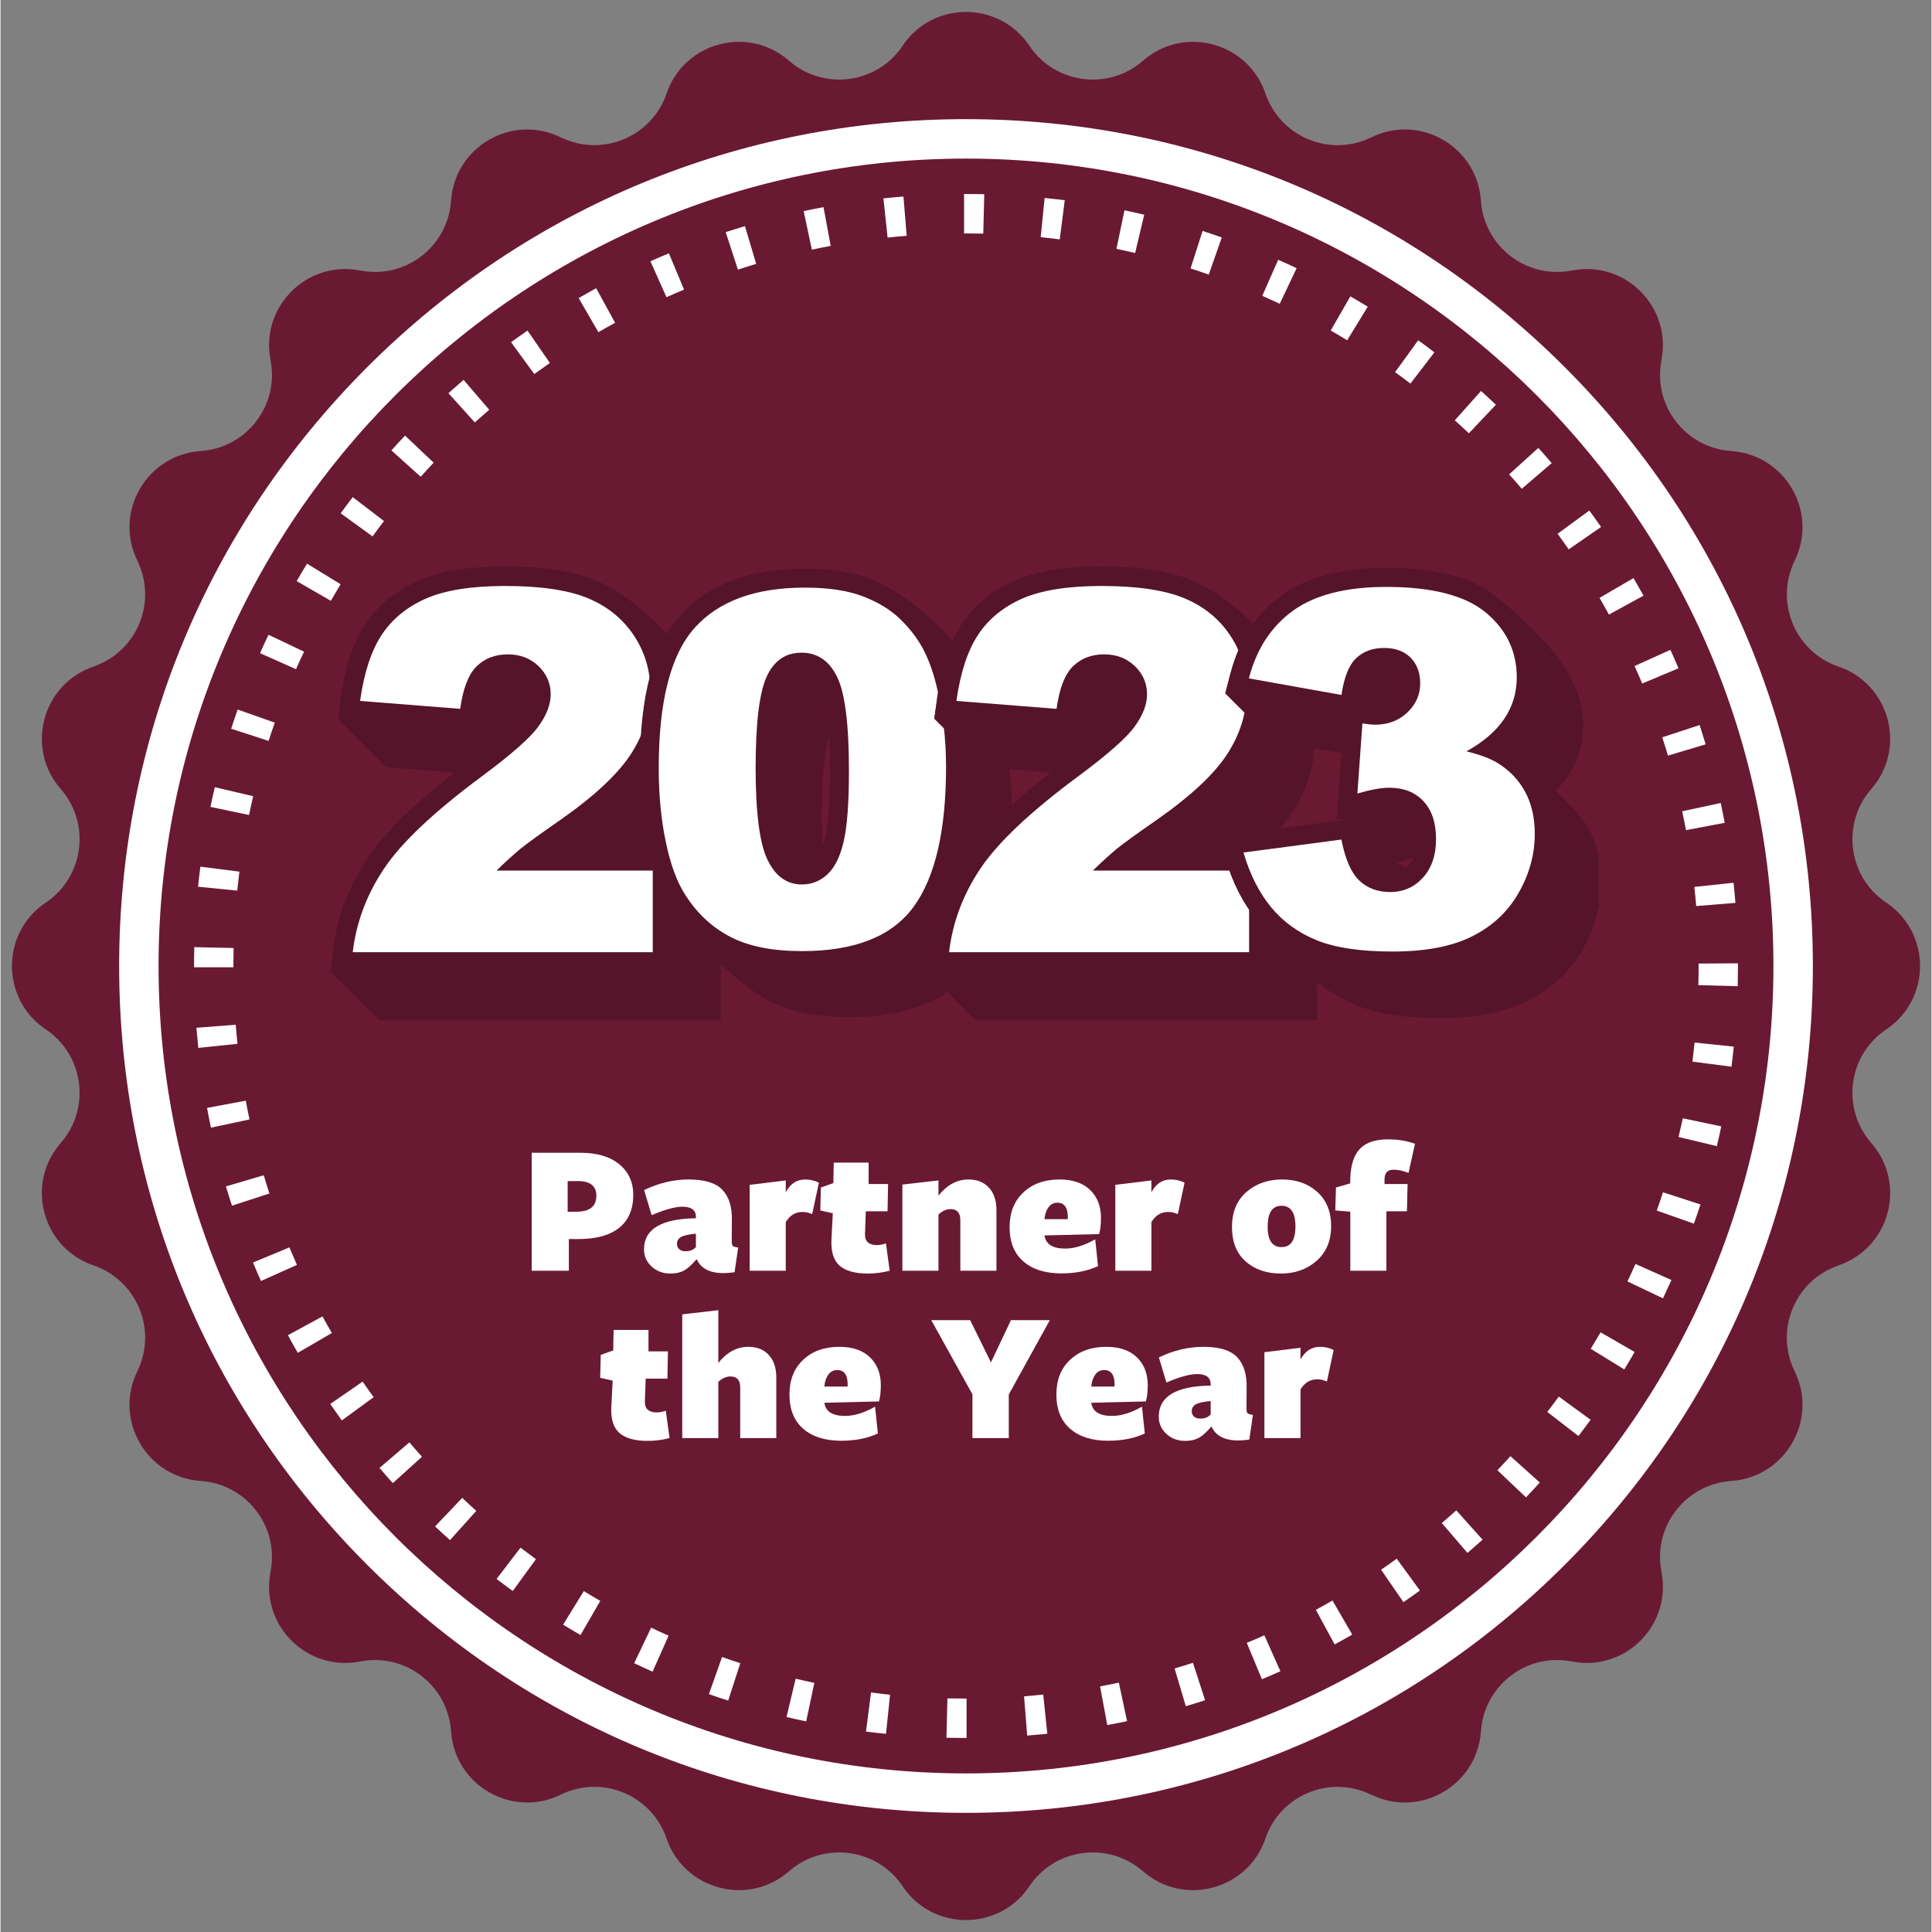
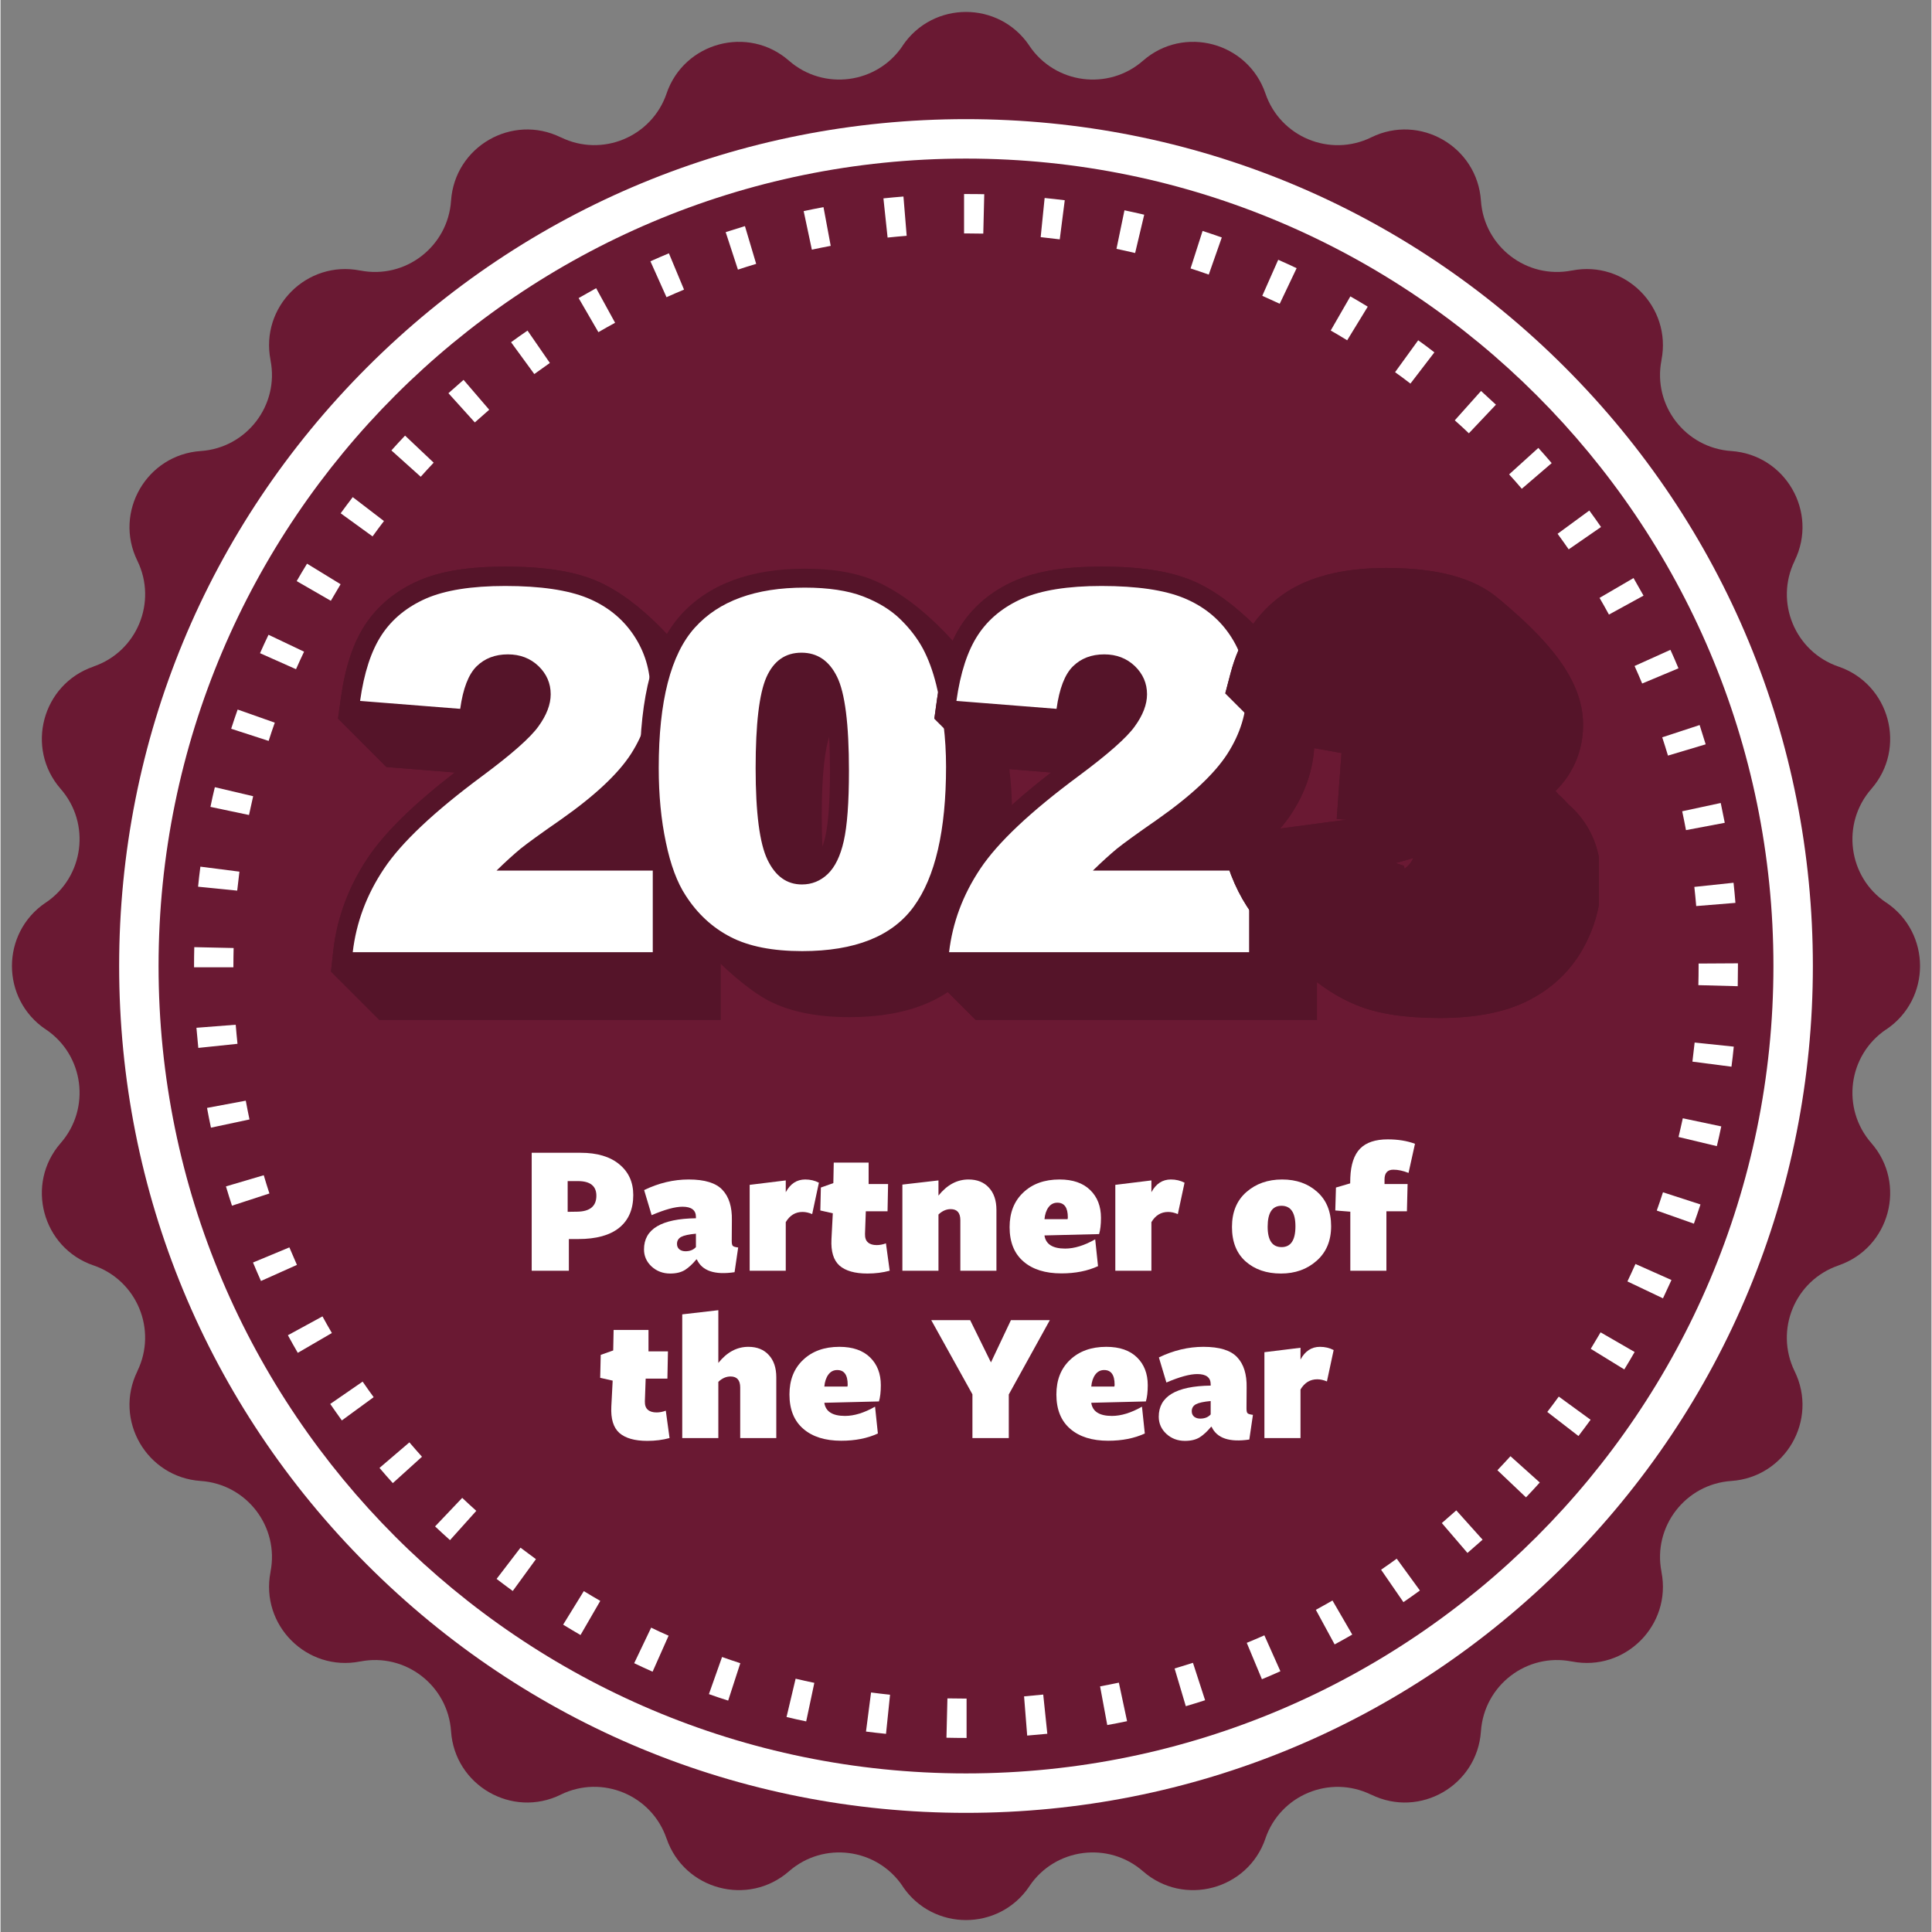
<svg xmlns="http://www.w3.org/2000/svg" width="300" zoomAndPan="magnify" viewBox="0 0 224.88 225" height="300" preserveAspectRatio="xMidYMid meet" version="1.0">
  <rect x="0" y="0" width="224.88" height="225" fill="#808080" stroke="none" />
  <defs>
    <g />
    <clipPath id="a55f196766">
      <path d="M 38.484 65.688 L 84 65.688 L 84 118.906 L 38.484 118.906 Z M 38.484 65.688 " clip-rule="nonzero" />
    </clipPath>
    <clipPath id="b7c9fc3596">
      <path d="M 38.484 65.688 L 84 65.688 L 84 118.906 L 38.484 118.906 Z M 38.484 65.688 " clip-rule="nonzero" />
    </clipPath>
    <clipPath id="5d1438cbb6">
      <path d="M 74.457 66 L 117.934 66 L 117.934 118.906 L 74.457 118.906 Z M 74.457 66 " clip-rule="nonzero" />
    </clipPath>
    <clipPath id="be9ef327f3">
      <path d="M 107.934 65.688 L 153.656 65.688 L 153.656 118.906 L 107.934 118.906 Z M 107.934 65.688 " clip-rule="nonzero" />
    </clipPath>
    <clipPath id="b4202f08d5">
      <path d="M 107.934 65.688 L 153.656 65.688 L 153.656 118.906 L 107.934 118.906 Z M 107.934 65.688 " clip-rule="nonzero" />
    </clipPath>
    <clipPath id="a743b3903b">
      <path d="M 141.918 66 L 186.145 66 L 186.145 118.906 L 141.918 118.906 Z M 141.918 66 " clip-rule="nonzero" />
    </clipPath>
    <clipPath id="585c171bc4">
      <path d="M 141.918 66 L 186.145 66 L 186.145 118.906 L 141.918 118.906 Z M 141.918 66 " clip-rule="nonzero" />
    </clipPath>
  </defs>
  <path fill="#6a1933" d="M 219.625 119.879 L 219.598 119.887 C 215.16 122.883 214.344 129.078 217.871 133.117 C 222.027 137.863 220.031 145.32 214.059 147.367 L 214.043 147.379 C 208.988 149.105 206.594 154.875 208.938 159.688 L 208.945 159.703 C 211.723 165.371 207.863 172.047 201.559 172.473 C 196.223 172.836 192.402 177.801 193.434 183.043 L 193.434 183.07 C 194.648 189.258 189.199 194.711 183.012 193.496 L 182.984 193.496 C 177.734 192.461 172.777 196.281 172.41 201.621 C 171.984 207.922 165.312 211.785 159.645 209.008 L 159.625 209.008 C 154.816 206.652 149.043 209.051 147.309 214.109 L 147.309 214.121 C 145.262 220.09 137.805 222.078 133.055 217.93 C 129.02 214.406 122.812 215.223 119.828 219.656 L 119.816 219.684 C 116.285 224.918 108.594 224.918 105.062 219.684 L 105.055 219.656 C 102.059 215.223 95.859 214.406 91.824 217.93 C 87.078 222.078 79.621 220.09 77.57 214.121 L 77.562 214.109 C 75.836 209.051 70.062 206.652 65.254 208.996 L 65.238 209.008 C 59.57 211.785 52.895 207.922 52.469 201.621 C 52.105 196.281 47.141 192.461 41.895 193.496 L 41.871 193.496 C 35.68 194.711 30.23 189.258 31.445 183.07 L 31.445 183.043 C 32.477 177.793 28.66 172.836 23.32 172.473 C 17.02 172.047 13.156 165.371 15.934 159.703 L 15.934 159.688 C 18.285 154.875 15.891 149.105 10.828 147.367 L 10.82 147.367 C 4.848 145.32 2.859 137.863 7.012 133.117 C 10.535 129.078 9.719 122.871 5.281 119.887 L 5.258 119.879 C 0.023 116.344 0.023 108.656 5.258 105.121 L 5.281 105.113 C 9.719 102.117 10.535 95.922 7.012 91.883 C 2.859 87.137 4.848 79.68 10.82 77.633 L 10.828 77.621 C 15.891 75.895 18.285 70.125 15.941 65.312 L 15.934 65.297 C 13.156 59.629 17.02 52.953 23.32 52.527 C 28.66 52.164 32.477 47.199 31.445 41.957 L 31.445 41.93 C 30.23 35.742 35.68 30.289 41.871 31.504 L 41.895 31.504 C 47.148 32.539 52.105 28.719 52.469 23.379 C 52.895 17.078 59.57 13.215 65.238 15.992 L 65.254 15.992 C 70.062 18.348 75.836 15.949 77.57 10.891 L 77.57 10.879 C 79.621 4.91 87.078 2.914 91.824 7.07 C 95.859 10.594 102.066 9.777 105.055 5.344 L 105.062 5.316 C 108.594 0.082 116.285 0.082 119.816 5.316 L 119.828 5.344 C 122.82 9.777 129.02 10.594 133.055 7.07 C 137.805 2.914 145.262 4.91 147.309 10.879 L 147.316 10.898 C 149.043 15.949 154.816 18.348 159.625 16.004 L 159.645 15.992 C 165.312 13.215 171.984 17.078 172.41 23.379 C 172.777 28.719 177.742 32.539 182.984 31.504 L 183.012 31.504 C 189.199 30.289 194.648 35.742 193.434 41.93 L 193.434 41.957 C 192.402 47.207 196.223 52.164 201.559 52.527 C 207.863 52.953 211.723 59.629 208.945 65.297 L 208.945 65.312 C 206.594 70.125 208.988 75.895 214.051 77.633 L 214.059 77.633 C 220.031 79.68 222.027 87.137 217.871 91.883 C 214.344 95.922 215.16 102.129 219.598 105.113 L 219.625 105.121 C 224.855 108.656 224.855 116.344 219.625 119.879 " fill-opacity="1" fill-rule="nonzero" />
  <path fill="#ffffff" d="M 112.441 18.469 C 60.586 18.469 18.406 60.645 18.406 112.5 C 18.406 164.355 60.586 206.531 112.441 206.531 C 164.297 206.531 206.473 164.355 206.473 112.5 C 206.473 60.645 164.297 18.469 112.441 18.469 Z M 112.441 211.125 C 86.094 211.125 61.332 200.863 42.703 182.238 C 24.074 163.609 13.816 138.844 13.816 112.5 C 13.816 86.156 24.074 61.391 42.703 42.762 C 61.332 24.137 86.094 13.875 112.441 13.875 C 138.785 13.875 163.551 24.137 182.176 42.762 C 200.805 61.391 211.066 86.156 211.066 112.5 C 211.066 138.844 200.805 163.609 182.176 182.238 C 163.551 200.863 138.785 211.125 112.441 211.125 " fill-opacity="1" fill-rule="nonzero" />
  <path fill="#ffffff" d="M 114.453 27.207 C 113.785 27.191 113.109 27.184 112.441 27.184 L 112.215 27.184 L 112.215 22.598 L 112.441 22.598 C 113.152 22.598 113.855 22.598 114.566 22.617 Z M 103.309 27.668 L 102.824 23.102 C 103.605 23.023 104.375 22.945 105.156 22.887 L 105.531 27.461 C 104.785 27.52 104.047 27.59 103.309 27.668 Z M 123.359 27.875 C 122.621 27.781 121.883 27.695 121.137 27.617 L 121.598 23.059 C 122.379 23.137 123.168 23.223 123.941 23.32 Z M 94.488 29.074 L 93.535 24.586 C 94.297 24.422 95.07 24.266 95.844 24.125 L 96.684 28.633 C 95.949 28.77 95.219 28.918 94.488 29.074 Z M 132.137 29.465 C 131.414 29.293 130.688 29.137 129.965 28.98 L 130.895 24.492 C 131.656 24.656 132.43 24.82 133.195 25.004 Z M 85.879 31.402 L 84.453 27.035 C 85.184 26.801 85.938 26.566 86.695 26.332 L 88.004 30.73 C 87.293 30.941 86.582 31.168 85.879 31.402 Z M 140.711 31.98 C 140.008 31.73 139.297 31.488 138.594 31.262 L 139.992 26.895 C 140.738 27.141 141.492 27.391 142.23 27.652 Z M 77.562 34.613 L 75.688 30.43 C 76.398 30.109 77.129 29.797 77.84 29.5 L 79.602 33.727 C 78.918 34.012 78.238 34.309 77.562 34.613 Z M 148.977 35.375 C 148.305 35.062 147.621 34.75 146.945 34.449 L 148.801 30.254 C 149.512 30.566 150.242 30.898 150.945 31.234 Z M 69.629 38.684 L 67.328 34.715 C 68.008 34.324 68.684 33.945 69.367 33.562 L 71.574 37.59 C 70.922 37.945 70.273 38.309 69.629 38.684 Z M 156.832 39.629 C 156.195 39.238 155.555 38.855 154.914 38.492 L 157.203 34.516 C 157.891 34.906 158.566 35.316 159.227 35.715 Z M 62.164 43.562 L 59.457 39.855 C 60.082 39.402 60.723 38.945 61.375 38.5 L 63.977 42.27 C 63.371 42.695 62.762 43.129 62.164 43.562 Z M 164.199 44.672 C 163.617 44.223 163.02 43.777 162.41 43.344 L 165.102 39.629 C 165.738 40.082 166.371 40.551 166.988 41.035 Z M 55.238 49.195 L 52.164 45.793 C 52.746 45.273 53.336 44.75 53.926 44.238 L 56.914 47.719 C 56.348 48.207 55.793 48.699 55.238 49.195 Z M 171.004 50.461 C 170.469 49.949 169.922 49.445 169.363 48.953 L 172.422 45.531 C 173 46.055 173.582 46.59 174.156 47.129 Z M 48.938 55.523 L 45.523 52.457 C 46.035 51.879 46.574 51.297 47.113 50.73 L 50.445 53.883 C 49.934 54.422 49.43 54.969 48.938 55.523 Z M 177.168 56.922 C 176.684 56.355 176.195 55.793 175.691 55.246 L 179.094 52.164 C 179.617 52.738 180.137 53.336 180.648 53.934 Z M 43.328 62.469 L 39.613 59.777 C 40.074 59.145 40.543 58.52 41.02 57.895 L 44.656 60.68 C 44.203 61.27 43.762 61.867 43.328 62.469 Z M 182.629 63.977 C 182.203 63.371 181.777 62.762 181.336 62.164 L 185.031 59.457 C 185.5 60.098 185.961 60.738 186.395 61.375 Z M 38.469 69.969 L 34.492 67.676 C 34.883 67 35.281 66.32 35.699 65.645 L 39.605 68.039 C 39.215 68.684 38.84 69.324 38.469 69.969 Z M 187.316 71.574 C 186.961 70.914 186.594 70.27 186.223 69.629 L 190.18 67.32 C 190.578 68.004 190.969 68.691 191.344 69.367 Z M 34.414 77.934 L 30.223 76.07 C 30.543 75.348 30.871 74.629 31.211 73.926 L 35.352 75.895 C 35.031 76.562 34.719 77.25 34.414 77.934 Z M 191.188 79.602 C 190.902 78.918 190.605 78.238 190.301 77.562 L 194.477 75.68 C 194.805 76.391 195.117 77.121 195.414 77.832 Z M 31.227 86.285 L 26.863 84.871 C 27.105 84.117 27.355 83.371 27.617 82.633 L 31.941 84.16 C 31.695 84.855 31.453 85.566 31.227 86.285 Z M 194.191 87.996 C 193.973 87.285 193.758 86.57 193.523 85.867 L 197.879 84.438 C 198.121 85.184 198.355 85.938 198.582 86.684 Z M 28.938 94.914 L 24.449 93.969 C 24.605 93.195 24.777 92.43 24.961 91.676 L 29.422 92.727 C 29.258 93.445 29.094 94.176 28.938 94.914 Z M 196.289 96.676 C 196.152 95.938 196.004 95.211 195.848 94.48 L 200.336 93.516 C 200.5 94.281 200.656 95.062 200.805 95.824 Z M 27.566 103.723 L 23.008 103.266 C 23.086 102.484 23.172 101.703 23.277 100.93 L 27.824 101.512 C 27.73 102.25 27.645 102.988 27.566 103.723 Z M 197.48 105.52 C 197.41 104.773 197.352 104.035 197.262 103.289 L 201.828 102.805 C 201.914 103.586 201.984 104.367 202.047 105.148 Z M 27.121 112.648 L 22.539 112.648 L 22.539 112.5 C 22.539 111.762 22.547 111.031 22.566 110.305 L 27.148 110.406 C 27.133 111.102 27.121 111.797 27.121 112.5 Z M 202.316 114.852 L 197.73 114.73 C 197.75 113.992 197.758 113.246 197.758 112.5 L 197.758 112.215 L 202.34 112.188 L 202.34 112.492 C 202.34 113.281 202.332 114.07 202.316 114.852 Z M 23.035 122.039 C 22.957 121.266 22.887 120.484 22.816 119.695 L 27.391 119.34 C 27.453 120.078 27.52 120.824 27.598 121.562 Z M 201.586 124.227 L 197.039 123.637 C 197.133 122.898 197.219 122.16 197.297 121.414 L 201.855 121.891 C 201.777 122.672 201.691 123.453 201.586 124.227 Z M 24.508 131.328 C 24.344 130.562 24.188 129.789 24.051 129.027 L 28.562 128.184 C 28.703 128.922 28.84 129.652 28.996 130.371 Z M 199.883 133.48 L 195.422 132.414 C 195.598 131.691 195.754 130.961 195.918 130.234 L 200.398 131.18 C 200.242 131.953 200.059 132.727 199.883 133.48 Z M 26.957 140.414 C 26.715 139.68 26.48 138.922 26.254 138.168 L 30.656 136.867 C 30.863 137.578 31.09 138.289 31.316 138.992 Z M 197.211 142.508 L 192.887 140.98 C 193.141 140.285 193.375 139.566 193.609 138.852 L 197.977 140.27 C 197.73 141.023 197.473 141.777 197.211 142.508 Z M 30.332 149.184 C 30.012 148.473 29.707 147.75 29.406 147.031 L 33.641 145.27 C 33.926 145.953 34.223 146.629 34.52 147.309 Z M 193.609 151.203 L 189.469 149.234 C 189.789 148.566 190.102 147.879 190.406 147.203 L 194.598 149.07 C 194.277 149.781 193.938 150.504 193.609 151.203 Z M 34.621 157.551 C 34.23 156.875 33.84 156.188 33.469 155.5 L 37.496 153.305 C 37.852 153.957 38.215 154.609 38.59 155.242 Z M 189.105 159.484 L 185.199 157.082 C 185.578 156.457 185.969 155.805 186.344 155.164 L 190.309 157.453 C 189.918 158.141 189.512 158.816 189.105 159.484 Z M 39.75 165.422 C 39.301 164.789 38.84 164.148 38.398 163.504 L 42.172 160.902 C 42.59 161.508 43.023 162.125 43.457 162.715 Z M 183.766 167.238 L 180.137 164.434 C 180.59 163.844 181.031 163.254 181.473 162.645 L 185.18 165.344 C 184.719 165.98 184.242 166.613 183.766 167.238 Z M 45.688 172.723 C 45.16 172.141 44.641 171.551 44.137 170.953 L 47.617 167.977 C 48.094 168.539 48.59 169.094 49.082 169.652 Z M 177.656 174.383 L 174.328 171.223 C 174.844 170.684 175.344 170.137 175.848 169.59 L 179.262 172.652 C 178.738 173.234 178.203 173.816 177.656 174.383 Z M 52.348 179.363 C 51.766 178.844 51.184 178.305 50.609 177.766 L 53.77 174.441 C 54.309 174.953 54.855 175.457 55.41 175.953 Z M 170.84 180.855 L 167.855 177.375 C 168.418 176.891 168.984 176.395 169.539 175.898 L 172.602 179.312 C 172.02 179.832 171.43 180.344 170.84 180.855 Z M 59.656 185.285 C 59.023 184.824 58.387 184.355 57.773 183.879 L 60.559 180.242 C 61.148 180.691 61.746 181.133 62.355 181.578 Z M 163.383 186.586 L 160.781 182.809 C 161.395 182.395 161.996 181.961 162.602 181.523 L 165.301 185.23 C 164.676 185.684 164.027 186.145 163.383 186.586 Z M 67.547 190.414 C 66.867 190.023 66.191 189.613 65.523 189.207 L 67.93 185.301 C 68.562 185.684 69.195 186.066 69.848 186.438 Z M 155.371 191.508 L 153.184 187.48 C 153.836 187.125 154.477 186.758 155.121 186.395 L 157.422 190.363 C 156.742 190.754 156.066 191.133 155.371 191.508 Z M 75.941 194.684 C 75.227 194.363 74.508 194.043 73.797 193.695 L 75.773 189.555 C 76.441 189.883 77.121 190.195 77.805 190.492 Z M 146.902 195.562 L 145.137 191.324 C 145.824 191.039 146.512 190.754 147.188 190.449 L 149.055 194.633 C 148.34 194.953 147.621 195.266 146.902 195.562 Z M 84.742 198.051 C 84.004 197.816 83.25 197.566 82.5 197.297 L 84.031 192.973 C 84.734 193.227 85.445 193.461 86.156 193.695 Z M 138.039 198.703 L 136.734 194.312 C 137.449 194.094 138.16 193.879 138.871 193.652 L 140.285 198.008 C 139.539 198.25 138.777 198.484 138.039 198.703 Z M 93.828 200.473 C 93.066 200.316 92.285 200.145 91.539 199.961 L 92.598 195.5 C 93.324 195.672 94.047 195.84 94.777 195.984 Z M 128.891 200.898 L 128.055 196.395 C 128.785 196.254 129.516 196.117 130.242 195.961 L 131.199 200.449 C 130.441 200.605 129.672 200.762 128.891 200.898 Z M 103.125 201.922 C 102.344 201.844 101.562 201.758 100.793 201.656 L 101.383 197.105 C 102.109 197.203 102.848 197.289 103.594 197.367 Z M 119.566 202.125 L 119.203 197.559 C 119.949 197.496 120.695 197.426 121.434 197.348 L 121.91 201.914 C 121.129 201.992 120.348 202.062 119.566 202.125 Z M 112.441 202.402 C 111.648 202.402 110.902 202.391 110.164 202.375 L 110.277 197.793 C 111 197.809 111.719 197.816 112.441 197.816 L 112.508 197.816 L 112.508 202.402 L 112.484 202.402 C 112.465 202.402 112.457 202.402 112.441 202.402 " fill-opacity="1" fill-rule="nonzero" />
  <g clip-path="url(#a55f196766)">
    <path fill="#551429" d="M 78.227 99.137 L 76.984 99.137 C 78.711 97.582 80.039 96.086 80.973 94.633 C 82.699 91.949 83.578 89.074 83.578 86.09 C 83.578 83.238 82.789 80.625 81.234 78.328 C 79.68 76.027 74.812 69.863 69.211 67.566 C 66.617 66.508 63.215 65.988 58.777 65.988 C 54.496 65.988 51.172 66.527 48.637 67.656 C 46.031 68.805 43.969 70.508 42.504 72.703 C 41.086 74.844 40.141 77.66 39.633 81.324 L 39.305 83.691 L 44.941 89.324 L 52.906 89.965 C 48.062 93.707 44.738 96.977 42.777 99.906 C 40.555 103.227 39.203 106.844 38.766 110.633 L 38.484 113.145 L 44.117 118.777 L 83.859 118.777 L 83.859 104.773 Z M 78.227 99.137 " fill-opacity="1" fill-rule="nonzero" />
  </g>
  <path fill="#ffffff" d="M 75.973 110.891 L 41.02 110.891 C 41.426 107.441 42.629 104.199 44.668 101.156 C 46.699 98.113 50.508 94.52 56.094 90.383 C 59.508 87.848 61.695 85.922 62.641 84.602 C 63.598 83.285 64.074 82.035 64.074 80.852 C 64.074 79.578 63.598 78.484 62.652 77.57 C 61.707 76.672 60.523 76.207 59.094 76.207 C 57.605 76.207 56.387 76.672 55.441 77.605 C 54.496 78.539 53.863 80.188 53.535 82.551 L 41.875 81.629 C 42.336 78.348 43.172 75.793 44.387 73.945 C 45.605 72.094 47.328 70.688 49.547 69.707 C 51.77 68.738 54.844 68.242 58.777 68.242 C 62.879 68.242 66.066 68.715 68.344 69.641 C 70.617 70.574 72.41 72.004 73.719 73.945 C 75.023 75.883 75.68 78.043 75.68 80.457 C 75.68 83.016 74.934 85.449 73.438 87.781 C 71.938 90.113 69.223 92.66 65.266 95.441 C 62.922 97.066 61.355 98.203 60.559 98.844 C 59.77 99.5 58.832 100.344 57.762 101.391 L 75.961 101.391 L 75.961 110.891 Z M 75.973 110.891 " fill-opacity="1" fill-rule="nonzero" />
  <g clip-path="url(#b7c9fc3596)">
    <path fill="#551429" d="M 78.227 99.137 L 76.984 99.137 C 78.711 97.582 80.039 96.086 80.973 94.633 C 82.699 91.949 83.578 89.074 83.578 86.09 C 83.578 83.238 82.789 80.625 81.234 78.328 C 79.68 76.027 74.812 69.863 69.211 67.566 C 66.617 66.508 63.215 65.988 58.777 65.988 C 54.496 65.988 51.172 66.527 48.637 67.656 C 46.031 68.805 43.969 70.508 42.504 72.703 C 41.086 74.844 40.141 77.66 39.633 81.324 L 39.305 83.691 L 44.941 89.324 L 52.906 89.965 C 48.062 93.707 44.738 96.977 42.777 99.906 C 40.555 103.227 39.203 106.844 38.766 110.633 L 38.484 113.145 L 44.117 118.777 L 83.859 118.777 L 83.859 104.773 Z M 78.227 99.137 " fill-opacity="1" fill-rule="nonzero" />
  </g>
  <path fill="#ffffff" d="M 75.973 110.891 L 41.02 110.891 C 41.426 107.441 42.629 104.199 44.668 101.156 C 46.699 98.113 50.508 94.52 56.094 90.383 C 59.508 87.848 61.695 85.922 62.641 84.602 C 63.598 83.285 64.074 82.035 64.074 80.852 C 64.074 79.578 63.598 78.484 62.652 77.57 C 61.707 76.672 60.523 76.207 59.094 76.207 C 57.605 76.207 56.387 76.672 55.441 77.605 C 54.496 78.539 53.863 80.188 53.535 82.551 L 41.875 81.629 C 42.336 78.348 43.172 75.793 44.387 73.945 C 45.605 72.094 47.328 70.688 49.547 69.707 C 51.77 68.738 54.844 68.242 58.777 68.242 C 62.879 68.242 66.066 68.715 68.344 69.641 C 70.617 70.574 72.41 72.004 73.719 73.945 C 75.023 75.883 75.68 78.043 75.68 80.457 C 75.68 83.016 74.934 85.449 73.438 87.781 C 71.938 90.113 69.223 92.66 65.266 95.441 C 62.922 97.066 61.355 98.203 60.559 98.844 C 59.77 99.5 58.832 100.344 57.762 101.391 L 75.961 101.391 L 75.961 110.891 Z M 75.973 110.891 " fill-opacity="1" fill-rule="nonzero" />
  <g clip-path="url(#5d1438cbb6)">
    <path fill="#551429" d="M 116.605 84.723 C 116.176 82.949 115.582 81.355 114.855 80.004 C 113.273 77.035 107.652 69.863 101.242 67.398 C 99.195 66.617 96.719 66.23 93.664 66.23 C 87.305 66.23 82.453 68.047 79.219 71.621 C 76.02 75.184 74.457 81.004 74.457 89.43 C 74.457 92.73 74.754 95.797 75.328 98.547 C 75.941 101.461 76.789 103.727 77.934 105.465 C 79.957 108.566 85.602 114.551 89.492 116.562 C 91.926 117.816 95.07 118.457 98.855 118.457 C 105.707 118.457 110.676 116.41 113.613 112.383 C 116.441 108.523 117.805 102.762 117.805 94.785 C 117.805 91.309 117.398 87.922 116.605 84.723 Z M 95.641 94.961 C 95.641 89.805 96.07 87.176 96.5 85.82 C 96.566 86.945 96.598 88.242 96.598 89.77 C 96.598 93.289 96.41 95.875 96.051 97.457 C 95.949 97.898 95.84 98.273 95.719 98.59 C 95.676 97.547 95.641 96.348 95.641 94.961 Z M 95.641 94.961 " fill-opacity="1" fill-rule="nonzero" />
  </g>
  <path fill="#ffffff" d="M 76.656 89.43 C 76.656 81.652 78.055 76.207 80.859 73.098 C 83.664 69.984 87.93 68.434 93.664 68.434 C 96.41 68.434 98.676 68.773 100.449 69.453 C 102.219 70.137 103.66 71.016 104.781 72.105 C 105.902 73.195 106.773 74.34 107.422 75.539 C 108.059 76.738 108.578 78.145 108.973 79.738 C 109.73 82.797 110.117 85.977 110.117 89.285 C 110.117 96.711 108.863 102.145 106.344 105.598 C 103.836 109.039 99.504 110.766 93.363 110.766 C 89.922 110.766 87.141 110.219 85.016 109.117 C 82.895 108.02 81.156 106.41 79.793 104.289 C 78.801 102.781 78.031 100.715 77.492 98.109 C 76.934 95.488 76.656 92.598 76.656 89.43 Z M 87.941 89.461 C 87.941 94.676 88.406 98.238 89.328 100.141 C 90.254 102.055 91.582 103.004 93.332 103.004 C 94.488 103.004 95.488 102.594 96.336 101.793 C 97.184 100.977 97.809 99.703 98.203 97.953 C 98.602 96.203 98.809 93.477 98.809 89.77 C 98.809 84.336 98.348 80.684 97.422 78.816 C 96.5 76.945 95.125 76.012 93.277 76.012 C 91.395 76.012 90.043 76.969 89.195 78.871 C 88.359 80.773 87.941 84.305 87.941 89.461 Z M 87.941 89.461 " fill-opacity="1" fill-rule="nonzero" />
  <g clip-path="url(#be9ef327f3)">
    <path fill="#551429" d="M 147.676 99.137 L 146.434 99.137 C 148.16 97.582 149.488 96.086 150.422 94.633 C 152.148 91.949 153.027 89.074 153.027 86.09 C 153.027 83.238 152.238 80.625 150.684 78.328 C 149.129 76.027 144.262 69.863 138.66 67.566 C 136.066 66.508 132.664 65.988 128.227 65.988 C 123.945 65.988 120.621 66.527 118.086 67.656 C 115.48 68.805 113.418 70.508 111.953 72.703 C 110.535 74.844 109.59 77.66 109.082 81.324 L 108.754 83.691 L 114.391 89.324 L 122.355 89.965 C 117.512 93.707 114.188 96.977 112.227 99.906 C 110.004 103.227 108.652 106.844 108.215 110.633 L 107.934 113.145 L 113.566 118.777 L 153.309 118.777 L 153.309 104.773 Z M 147.676 99.137 " fill-opacity="1" fill-rule="nonzero" />
  </g>
  <path fill="#ffffff" d="M 145.422 110.891 L 110.469 110.891 C 110.875 107.441 112.078 104.199 114.117 101.156 C 116.148 98.113 119.957 94.52 125.543 90.383 C 128.957 87.848 131.145 85.922 132.09 84.602 C 133.047 83.285 133.523 82.035 133.523 80.852 C 133.523 79.578 133.047 78.484 132.102 77.57 C 131.156 76.672 129.973 76.207 128.543 76.207 C 127.055 76.207 125.836 76.672 124.891 77.605 C 123.945 78.539 123.312 80.188 122.984 82.551 L 111.324 81.629 C 111.785 78.348 112.621 75.793 113.836 73.945 C 115.055 72.094 116.777 70.688 118.996 69.707 C 121.219 68.738 124.293 68.242 128.227 68.242 C 132.328 68.242 135.516 68.715 137.793 69.641 C 140.066 70.574 141.859 72.004 143.168 73.945 C 144.473 75.883 145.129 78.043 145.129 80.457 C 145.129 83.016 144.383 85.449 142.887 87.781 C 141.387 90.113 138.672 92.66 134.715 95.441 C 132.371 97.066 130.805 98.203 130.008 98.844 C 129.219 99.5 128.281 100.344 127.211 101.391 L 145.41 101.391 L 145.41 110.891 Z M 145.422 110.891 " fill-opacity="1" fill-rule="nonzero" />
  <g clip-path="url(#b4202f08d5)">
    <path fill="#551429" d="M 147.676 99.137 L 146.434 99.137 C 148.16 97.582 149.488 96.086 150.422 94.633 C 152.148 91.949 153.027 89.074 153.027 86.09 C 153.027 83.238 152.238 80.625 150.684 78.328 C 149.129 76.027 144.262 69.863 138.66 67.566 C 136.066 66.508 132.664 65.988 128.227 65.988 C 123.945 65.988 120.621 66.527 118.086 67.656 C 115.48 68.805 113.418 70.508 111.953 72.703 C 110.535 74.844 109.59 77.66 109.082 81.324 L 108.754 83.691 L 114.391 89.324 L 122.355 89.965 C 117.512 93.707 114.188 96.977 112.227 99.906 C 110.004 103.227 108.652 106.844 108.215 110.633 L 107.934 113.145 L 113.566 118.777 L 153.309 118.777 L 153.309 104.773 Z M 147.676 99.137 " fill-opacity="1" fill-rule="nonzero" />
  </g>
  <path fill="#ffffff" d="M 145.422 110.891 L 110.469 110.891 C 110.875 107.441 112.078 104.199 114.117 101.156 C 116.148 98.113 119.957 94.52 125.543 90.383 C 128.957 87.848 131.145 85.922 132.09 84.602 C 133.047 83.285 133.523 82.035 133.523 80.852 C 133.523 79.578 133.047 78.484 132.102 77.57 C 131.156 76.672 129.973 76.207 128.543 76.207 C 127.055 76.207 125.836 76.672 124.891 77.605 C 123.945 78.539 123.312 80.188 122.984 82.551 L 111.324 81.629 C 111.785 78.348 112.621 75.793 113.836 73.945 C 115.055 72.094 116.777 70.688 118.996 69.707 C 121.219 68.738 124.293 68.242 128.227 68.242 C 132.328 68.242 135.516 68.715 137.793 69.641 C 140.066 70.574 141.859 72.004 143.168 73.945 C 144.473 75.883 145.129 78.043 145.129 80.457 C 145.129 83.016 144.383 85.449 142.887 87.781 C 141.387 90.113 138.672 92.66 134.715 95.441 C 132.371 97.066 130.805 98.203 130.008 98.844 C 129.219 99.5 128.281 100.344 127.211 101.391 L 145.41 101.391 L 145.41 110.891 Z M 145.422 110.891 " fill-opacity="1" fill-rule="nonzero" />
  <g clip-path="url(#a743b3903b)">
    <path fill="#551429" d="M 185 96.637 C 184.363 95.477 183.523 94.473 182.531 93.613 C 182.188 93.215 181.824 92.852 181.426 92.508 C 181.316 92.379 181.215 92.246 181.094 92.125 C 181.613 91.594 182.078 91.055 182.473 90.469 C 183.688 88.668 184.305 86.629 184.305 84.41 C 184.305 79.023 180.035 74.355 174.406 69.668 C 171.582 67.293 167.324 66.145 161.375 66.145 C 156.254 66.145 152.172 67.207 149.258 69.301 C 146.289 71.434 144.27 74.512 143.242 78.441 L 142.637 80.746 L 148.156 86.262 L 156.168 87.699 L 155.613 95.379 L 156.797 95.457 L 141.918 97.43 L 142.637 99.902 C 143.465 102.738 144.68 105.145 146.258 107.066 C 148.441 109.715 152.215 114.734 157.965 117.074 C 160.414 118.066 163.57 118.555 167.633 118.555 C 171.793 118.555 175.246 117.879 177.895 116.535 C 180.633 115.152 182.762 113.156 184.23 110.586 C 185.664 108.059 186.391 105.375 186.391 102.617 C 186.414 100.344 185.941 98.324 185 96.637 Z M 164.543 99.926 C 164.398 100.211 164.242 100.488 164.035 100.707 C 163.867 100.895 163.691 101.039 163.516 101.172 L 163.449 100.832 L 162.5 100.512 L 164.168 100.035 C 164.301 99.992 164.422 99.957 164.543 99.926 Z M 164.543 99.926 " fill-opacity="1" fill-rule="nonzero" />
  </g>
  <path fill="#ffffff" d="M 156.168 80.934 L 145.383 79.004 C 146.277 75.57 148 72.934 150.551 71.102 C 153.098 69.27 156.707 68.352 161.375 68.352 C 166.727 68.352 170.613 69.359 172.996 71.355 C 175.391 73.352 176.582 75.867 176.582 78.891 C 176.582 80.668 176.098 82.27 175.125 83.715 C 174.152 85.148 172.688 86.418 170.723 87.5 C 172.312 87.898 173.523 88.348 174.363 88.867 C 175.723 89.707 176.793 90.809 177.543 92.191 C 178.293 93.559 178.68 95.203 178.68 97.102 C 178.68 99.496 178.051 101.777 176.801 103.977 C 175.555 106.172 173.746 107.859 171.395 109.039 C 169.043 110.223 165.953 110.816 162.125 110.816 C 158.383 110.816 155.449 110.375 153.285 109.504 C 151.125 108.621 149.359 107.34 147.969 105.652 C 146.578 103.965 145.508 101.836 144.754 99.285 L 156.156 97.773 C 156.609 100.07 157.305 101.656 158.242 102.551 C 159.18 103.434 160.383 103.887 161.84 103.887 C 163.371 103.887 164.641 103.324 165.656 102.211 C 166.672 101.082 167.18 99.594 167.18 97.73 C 167.18 95.82 166.695 94.352 165.711 93.305 C 164.73 92.254 163.406 91.738 161.719 91.738 C 160.824 91.738 159.586 91.957 158.02 92.41 L 158.605 84.254 C 159.246 84.344 159.73 84.398 160.094 84.398 C 161.586 84.398 162.832 83.926 163.836 82.977 C 164.84 82.027 165.336 80.891 165.336 79.586 C 165.336 78.34 164.961 77.336 164.211 76.586 C 163.461 75.836 162.434 75.461 161.133 75.461 C 159.785 75.461 158.691 75.867 157.855 76.676 C 157.027 77.469 156.465 78.891 156.168 80.934 Z M 156.168 80.934 " fill-opacity="1" fill-rule="nonzero" />
  <g clip-path="url(#585c171bc4)">
    <path fill="#551429" d="M 185 96.637 C 184.363 95.477 183.523 94.473 182.531 93.613 C 182.188 93.215 181.824 92.852 181.426 92.508 C 181.316 92.379 181.215 92.246 181.094 92.125 C 181.613 91.594 182.078 91.055 182.473 90.469 C 183.688 88.668 184.305 86.629 184.305 84.41 C 184.305 79.023 180.035 74.355 174.406 69.668 C 171.582 67.293 167.324 66.145 161.375 66.145 C 156.254 66.145 152.172 67.207 149.258 69.301 C 146.289 71.434 144.27 74.512 143.242 78.441 L 142.637 80.746 L 148.156 86.262 L 156.168 87.699 L 155.613 95.379 L 156.797 95.457 L 141.918 97.43 L 142.637 99.902 C 143.465 102.738 144.68 105.145 146.258 107.066 C 148.441 109.715 152.215 114.734 157.965 117.074 C 160.414 118.066 163.57 118.555 167.633 118.555 C 171.793 118.555 175.246 117.879 177.895 116.535 C 180.633 115.152 182.762 113.156 184.23 110.586 C 185.664 108.059 186.391 105.375 186.391 102.617 C 186.414 100.344 185.941 98.324 185 96.637 Z M 164.543 99.926 C 164.398 100.211 164.242 100.488 164.035 100.707 C 163.867 100.895 163.691 101.039 163.516 101.172 L 163.449 100.832 L 162.5 100.512 L 164.168 100.035 C 164.301 99.992 164.422 99.957 164.543 99.926 Z M 164.543 99.926 " fill-opacity="1" fill-rule="nonzero" />
  </g>
-   <path fill="#ffffff" d="M 156.168 80.934 L 145.383 79.004 C 146.277 75.57 148 72.934 150.551 71.102 C 153.098 69.27 156.707 68.352 161.375 68.352 C 166.727 68.352 170.613 69.359 172.996 71.355 C 175.391 73.352 176.582 75.867 176.582 78.891 C 176.582 80.668 176.098 82.27 175.125 83.715 C 174.152 85.148 172.688 86.418 170.723 87.5 C 172.312 87.898 173.523 88.348 174.363 88.867 C 175.723 89.707 176.793 90.809 177.543 92.191 C 178.293 93.559 178.68 95.203 178.68 97.102 C 178.68 99.496 178.051 101.777 176.801 103.977 C 175.555 106.172 173.746 107.859 171.395 109.039 C 169.043 110.223 165.953 110.816 162.125 110.816 C 158.383 110.816 155.449 110.375 153.285 109.504 C 151.125 108.621 149.359 107.34 147.969 105.652 C 146.578 103.965 145.508 101.836 144.754 99.285 L 156.156 97.773 C 156.609 100.07 157.305 101.656 158.242 102.551 C 159.18 103.434 160.383 103.887 161.84 103.887 C 163.371 103.887 164.641 103.324 165.656 102.211 C 166.672 101.082 167.18 99.594 167.18 97.73 C 167.18 95.82 166.695 94.352 165.711 93.305 C 164.73 92.254 163.406 91.738 161.719 91.738 C 160.824 91.738 159.586 91.957 158.02 92.41 L 158.605 84.254 C 159.246 84.344 159.73 84.398 160.094 84.398 C 161.586 84.398 162.832 83.926 163.836 82.977 C 164.84 82.027 165.336 80.891 165.336 79.586 C 165.336 78.34 164.961 77.336 164.211 76.586 C 163.461 75.836 162.434 75.461 161.133 75.461 C 159.785 75.461 158.691 75.867 157.855 76.676 C 157.027 77.469 156.465 78.891 156.168 80.934 Z M 156.168 80.934 " fill-opacity="1" fill-rule="nonzero" />
  <g fill="#ffffff" fill-opacity="1">
    <g transform="translate(60.581, 147.987)">
      <g>
        <path d="M 13.109 -8.812 C 13.109 -7.156 12.562 -5.883 11.469 -5 C 10.383 -4.125 8.797 -3.688 6.703 -3.688 L 5.609 -3.688 L 5.609 0 L 1.281 0 L 1.281 -13.734 L 6.984 -13.734 C 8.91 -13.734 10.41 -13.285 11.484 -12.391 C 12.566 -11.504 13.109 -10.312 13.109 -8.812 Z M 8.812 -8.734 C 8.812 -9.867 8.094 -10.438 6.656 -10.438 L 5.469 -10.438 L 5.469 -6.859 L 6.578 -6.875 C 8.066 -6.895 8.812 -7.516 8.812 -8.734 Z M 8.812 -8.734 " />
      </g>
    </g>
  </g>
  <g fill="#ffffff" fill-opacity="1">
    <g transform="translate(74.299, 147.987)">
      <g>
        <path d="M 6.688 -2.75 L 6.688 -4.312 C 5.875 -4.238 5.301 -4.113 4.969 -3.938 C 4.645 -3.758 4.484 -3.488 4.484 -3.125 C 4.484 -2.852 4.578 -2.641 4.766 -2.484 C 4.961 -2.336 5.195 -2.266 5.469 -2.266 C 5.988 -2.266 6.395 -2.426 6.688 -2.75 Z M 6.797 -1.312 L 6.734 -1.312 C 6.305 -0.789 5.867 -0.383 5.422 -0.094 C 4.973 0.188 4.395 0.328 3.688 0.328 C 2.844 0.328 2.125 0.055 1.531 -0.484 C 0.938 -1.035 0.641 -1.703 0.641 -2.484 C 0.641 -4.848 2.656 -6.055 6.688 -6.109 L 6.688 -6.266 C 6.688 -7.055 6.164 -7.453 5.125 -7.453 C 4.258 -7.453 3.062 -7.125 1.531 -6.469 L 0.656 -9.391 C 2.352 -10.211 4.082 -10.625 5.844 -10.625 C 7.719 -10.625 9.031 -10.219 9.781 -9.406 C 10.539 -8.602 10.906 -7.426 10.875 -5.875 L 10.859 -3.469 C 10.859 -3.164 10.898 -2.973 10.984 -2.891 C 11.078 -2.805 11.285 -2.742 11.609 -2.703 L 11.188 0.172 C 8.875 0.516 7.41 0.02 6.797 -1.312 Z M 6.797 -1.312 " />
      </g>
    </g>
  </g>
  <g fill="#ffffff" fill-opacity="1">
    <g transform="translate(86.215, 147.987)">
      <g>
        <path d="M 5.234 -5.656 L 5.234 0 L 1.031 0 L 1.031 -10 L 5.234 -10.516 L 5.234 -9.141 C 5.766 -10.129 6.52 -10.625 7.5 -10.625 C 8.082 -10.625 8.613 -10.5 9.094 -10.25 L 8.312 -6.594 C 7.926 -6.758 7.551 -6.844 7.188 -6.844 C 6.352 -6.844 5.703 -6.445 5.234 -5.656 Z M 5.234 -5.656 " />
      </g>
    </g>
  </g>
  <g fill="#ffffff" fill-opacity="1">
    <g transform="translate(95.272, 147.987)">
      <g>
        <path d="M 8.281 0 C 7.477 0.219 6.613 0.328 5.688 0.328 C 4.227 0.328 3.145 0.02 2.438 -0.594 C 1.738 -1.219 1.426 -2.242 1.5 -3.672 L 1.656 -6.688 L 0.203 -7.016 L 0.266 -9.688 L 1.719 -10.203 L 1.766 -12.594 L 5.828 -12.594 L 5.828 -10.094 L 8.094 -10.094 L 8.031 -6.922 L 5.5 -6.922 L 5.406 -4.281 C 5.395 -3.832 5.508 -3.504 5.75 -3.297 C 5.988 -3.086 6.328 -2.984 6.766 -2.984 C 7.117 -2.984 7.477 -3.051 7.844 -3.188 Z M 8.281 0 " />
      </g>
    </g>
  </g>
  <g fill="#ffffff" fill-opacity="1">
    <g transform="translate(104, 147.987)">
      <g>
        <path d="M 11.984 0 L 7.781 0 L 7.781 -5.891 C 7.781 -6.742 7.406 -7.172 6.656 -7.172 C 6.145 -7.172 5.672 -6.961 5.234 -6.547 L 5.234 0 L 1.031 0 L 1.031 -10.031 L 5.234 -10.516 L 5.234 -8.75 C 6.234 -10 7.398 -10.625 8.734 -10.625 C 9.742 -10.625 10.535 -10.305 11.109 -9.672 C 11.691 -9.047 11.984 -8.18 11.984 -7.078 Z M 11.984 0 " />
      </g>
    </g>
  </g>
  <g fill="#ffffff" fill-opacity="1">
    <g transform="translate(116.971, 147.987)">
      <g>
        <path d="M 4.609 -4.109 L 4.609 -4.094 C 4.766 -3.082 5.566 -2.578 7.016 -2.578 C 8.086 -2.578 9.254 -2.938 10.516 -3.656 L 10.844 -0.531 C 9.625 0.031 8.203 0.312 6.578 0.312 C 4.703 0.312 3.227 -0.148 2.156 -1.078 C 1.082 -2.004 0.547 -3.336 0.547 -5.078 C 0.547 -6.766 1.078 -8.109 2.141 -9.109 C 3.203 -10.117 4.609 -10.625 6.359 -10.625 C 7.91 -10.625 9.102 -10.211 9.938 -9.391 C 10.77 -8.578 11.188 -7.5 11.188 -6.156 C 11.188 -5.375 11.113 -4.742 10.969 -4.266 Z M 4.609 -6 L 7.297 -6 C 7.316 -6.062 7.328 -6.133 7.328 -6.219 C 7.328 -7.352 6.922 -7.922 6.109 -7.922 C 5.68 -7.922 5.336 -7.742 5.078 -7.391 C 4.816 -7.035 4.66 -6.57 4.609 -6 Z M 4.609 -6 " />
      </g>
    </g>
  </g>
  <g fill="#ffffff" fill-opacity="1">
    <g transform="translate(128.798, 147.987)">
      <g>
        <path d="M 5.234 -5.656 L 5.234 0 L 1.031 0 L 1.031 -10 L 5.234 -10.516 L 5.234 -9.141 C 5.766 -10.129 6.52 -10.625 7.5 -10.625 C 8.082 -10.625 8.613 -10.5 9.094 -10.25 L 8.312 -6.594 C 7.926 -6.758 7.551 -6.844 7.188 -6.844 C 6.352 -6.844 5.703 -6.445 5.234 -5.656 Z M 5.234 -5.656 " />
      </g>
    </g>
  </g>
  <g fill="#ffffff" fill-opacity="1">
    <g transform="translate(137.856, 147.987)">
      <g />
    </g>
  </g>
  <g fill="#ffffff" fill-opacity="1">
    <g transform="translate(142.868, 147.987)">
      <g>
        <path d="M 10.484 -9.172 C 11.555 -8.211 12.094 -6.883 12.094 -5.188 C 12.094 -3.488 11.531 -2.145 10.406 -1.156 C 9.289 -0.164 7.906 0.328 6.25 0.328 C 4.57 0.328 3.203 -0.141 2.141 -1.078 C 1.078 -2.023 0.547 -3.363 0.547 -5.094 C 0.547 -6.82 1.102 -8.176 2.219 -9.156 C 3.332 -10.133 4.723 -10.625 6.391 -10.625 C 8.047 -10.625 9.41 -10.141 10.484 -9.172 Z M 7.938 -5.172 C 7.938 -6.766 7.395 -7.562 6.312 -7.562 C 5.238 -7.562 4.703 -6.75 4.703 -5.125 C 4.703 -3.539 5.242 -2.75 6.328 -2.75 C 7.398 -2.75 7.938 -3.555 7.938 -5.172 Z M 7.938 -5.172 " />
      </g>
    </g>
  </g>
  <g fill="#ffffff" fill-opacity="1">
    <g transform="translate(155.509, 147.987)">
      <g>
        <path d="M 9.219 -14.781 L 8.469 -11.391 C 7.832 -11.641 7.242 -11.766 6.703 -11.766 C 6.016 -11.766 5.672 -11.383 5.672 -10.625 L 5.672 -10.094 L 8.359 -10.094 L 8.281 -6.922 L 5.891 -6.922 L 5.891 0 L 1.688 0 L 1.688 -6.875 L -0.062 -7.016 L 0.016 -9.688 L 1.672 -10.172 L 1.688 -10.844 C 1.75 -12.375 2.129 -13.5 2.828 -14.219 C 3.535 -14.938 4.609 -15.297 6.047 -15.297 C 7.242 -15.297 8.301 -15.125 9.219 -14.781 Z M 9.219 -14.781 " />
      </g>
    </g>
  </g>
  <g fill="#ffffff" fill-opacity="1">
    <g transform="translate(69.635, 167.476)">
      <g>
        <path d="M 8.281 0 C 7.477 0.219 6.613 0.328 5.688 0.328 C 4.227 0.328 3.145 0.02 2.438 -0.594 C 1.738 -1.219 1.426 -2.242 1.5 -3.672 L 1.656 -6.688 L 0.203 -7.016 L 0.266 -9.688 L 1.719 -10.203 L 1.766 -12.594 L 5.828 -12.594 L 5.828 -10.094 L 8.094 -10.094 L 8.031 -6.922 L 5.5 -6.922 L 5.406 -4.281 C 5.395 -3.832 5.508 -3.504 5.75 -3.297 C 5.988 -3.086 6.328 -2.984 6.766 -2.984 C 7.117 -2.984 7.477 -3.051 7.844 -3.188 Z M 8.281 0 " />
      </g>
    </g>
  </g>
  <g fill="#ffffff" fill-opacity="1">
    <g transform="translate(78.363, 167.476)">
      <g>
        <path d="M 11.984 0 L 7.781 0 L 7.781 -5.891 C 7.781 -6.742 7.406 -7.172 6.656 -7.172 C 6.145 -7.172 5.672 -6.961 5.234 -6.547 L 5.234 0 L 1.031 0 L 1.031 -14.406 L 5.234 -14.891 L 5.234 -8.75 C 6.234 -10 7.398 -10.625 8.734 -10.625 C 9.742 -10.625 10.535 -10.305 11.109 -9.672 C 11.691 -9.047 11.984 -8.18 11.984 -7.078 Z M 11.984 0 " />
      </g>
    </g>
  </g>
  <g fill="#ffffff" fill-opacity="1">
    <g transform="translate(91.333, 167.476)">
      <g>
        <path d="M 4.609 -4.109 L 4.609 -4.094 C 4.766 -3.082 5.566 -2.578 7.016 -2.578 C 8.086 -2.578 9.254 -2.938 10.516 -3.656 L 10.844 -0.531 C 9.625 0.031 8.203 0.312 6.578 0.312 C 4.703 0.312 3.227 -0.148 2.156 -1.078 C 1.082 -2.004 0.547 -3.336 0.547 -5.078 C 0.547 -6.766 1.078 -8.109 2.141 -9.109 C 3.203 -10.117 4.609 -10.625 6.359 -10.625 C 7.91 -10.625 9.102 -10.211 9.938 -9.391 C 10.77 -8.578 11.188 -7.5 11.188 -6.156 C 11.188 -5.375 11.113 -4.742 10.969 -4.266 Z M 4.609 -6 L 7.297 -6 C 7.316 -6.062 7.328 -6.133 7.328 -6.219 C 7.328 -7.352 6.922 -7.922 6.109 -7.922 C 5.68 -7.922 5.336 -7.742 5.078 -7.391 C 4.816 -7.035 4.66 -6.57 4.609 -6 Z M 4.609 -6 " />
      </g>
    </g>
  </g>
  <g fill="#ffffff" fill-opacity="1">
    <g transform="translate(103.161, 167.476)">
      <g />
    </g>
  </g>
  <g fill="#ffffff" fill-opacity="1">
    <g transform="translate(108.173, 167.476)">
      <g>
        <path d="M 14.031 -13.734 L 9.25 -5.078 L 9.25 0 L 5.016 0 L 5.016 -5.094 L 0.219 -13.734 L 4.75 -13.734 L 7.172 -8.812 L 9.5 -13.734 Z M 14.031 -13.734 " />
      </g>
    </g>
  </g>
  <g fill="#ffffff" fill-opacity="1">
    <g transform="translate(122.419, 167.476)">
      <g>
        <path d="M 4.609 -4.109 L 4.609 -4.094 C 4.766 -3.082 5.566 -2.578 7.016 -2.578 C 8.086 -2.578 9.254 -2.938 10.516 -3.656 L 10.844 -0.531 C 9.625 0.031 8.203 0.312 6.578 0.312 C 4.703 0.312 3.227 -0.148 2.156 -1.078 C 1.082 -2.004 0.547 -3.336 0.547 -5.078 C 0.547 -6.766 1.078 -8.109 2.141 -9.109 C 3.203 -10.117 4.609 -10.625 6.359 -10.625 C 7.91 -10.625 9.102 -10.211 9.938 -9.391 C 10.77 -8.578 11.188 -7.5 11.188 -6.156 C 11.188 -5.375 11.113 -4.742 10.969 -4.266 Z M 4.609 -6 L 7.297 -6 C 7.316 -6.062 7.328 -6.133 7.328 -6.219 C 7.328 -7.352 6.922 -7.922 6.109 -7.922 C 5.68 -7.922 5.336 -7.742 5.078 -7.391 C 4.816 -7.035 4.66 -6.57 4.609 -6 Z M 4.609 -6 " />
      </g>
    </g>
  </g>
  <g fill="#ffffff" fill-opacity="1">
    <g transform="translate(134.247, 167.476)">
      <g>
        <path d="M 6.688 -2.75 L 6.688 -4.312 C 5.875 -4.238 5.301 -4.113 4.969 -3.938 C 4.645 -3.758 4.484 -3.488 4.484 -3.125 C 4.484 -2.852 4.578 -2.641 4.766 -2.484 C 4.961 -2.336 5.195 -2.266 5.469 -2.266 C 5.988 -2.266 6.395 -2.426 6.688 -2.75 Z M 6.797 -1.312 L 6.734 -1.312 C 6.305 -0.789 5.867 -0.383 5.422 -0.094 C 4.973 0.188 4.395 0.328 3.688 0.328 C 2.844 0.328 2.125 0.055 1.531 -0.484 C 0.938 -1.035 0.641 -1.703 0.641 -2.484 C 0.641 -4.848 2.656 -6.055 6.688 -6.109 L 6.688 -6.266 C 6.688 -7.055 6.164 -7.453 5.125 -7.453 C 4.258 -7.453 3.062 -7.125 1.531 -6.469 L 0.656 -9.391 C 2.352 -10.211 4.082 -10.625 5.844 -10.625 C 7.719 -10.625 9.031 -10.219 9.781 -9.406 C 10.539 -8.602 10.906 -7.426 10.875 -5.875 L 10.859 -3.469 C 10.859 -3.164 10.898 -2.973 10.984 -2.891 C 11.078 -2.805 11.285 -2.742 11.609 -2.703 L 11.188 0.172 C 8.875 0.516 7.41 0.02 6.797 -1.312 Z M 6.797 -1.312 " />
      </g>
    </g>
  </g>
  <g fill="#ffffff" fill-opacity="1">
    <g transform="translate(146.162, 167.476)">
      <g>
        <path d="M 5.234 -5.656 L 5.234 0 L 1.031 0 L 1.031 -10 L 5.234 -10.516 L 5.234 -9.141 C 5.766 -10.129 6.52 -10.625 7.5 -10.625 C 8.082 -10.625 8.613 -10.5 9.094 -10.25 L 8.312 -6.594 C 7.926 -6.758 7.551 -6.844 7.188 -6.844 C 6.352 -6.844 5.703 -6.445 5.234 -5.656 Z M 5.234 -5.656 " />
      </g>
    </g>
  </g>
</svg>